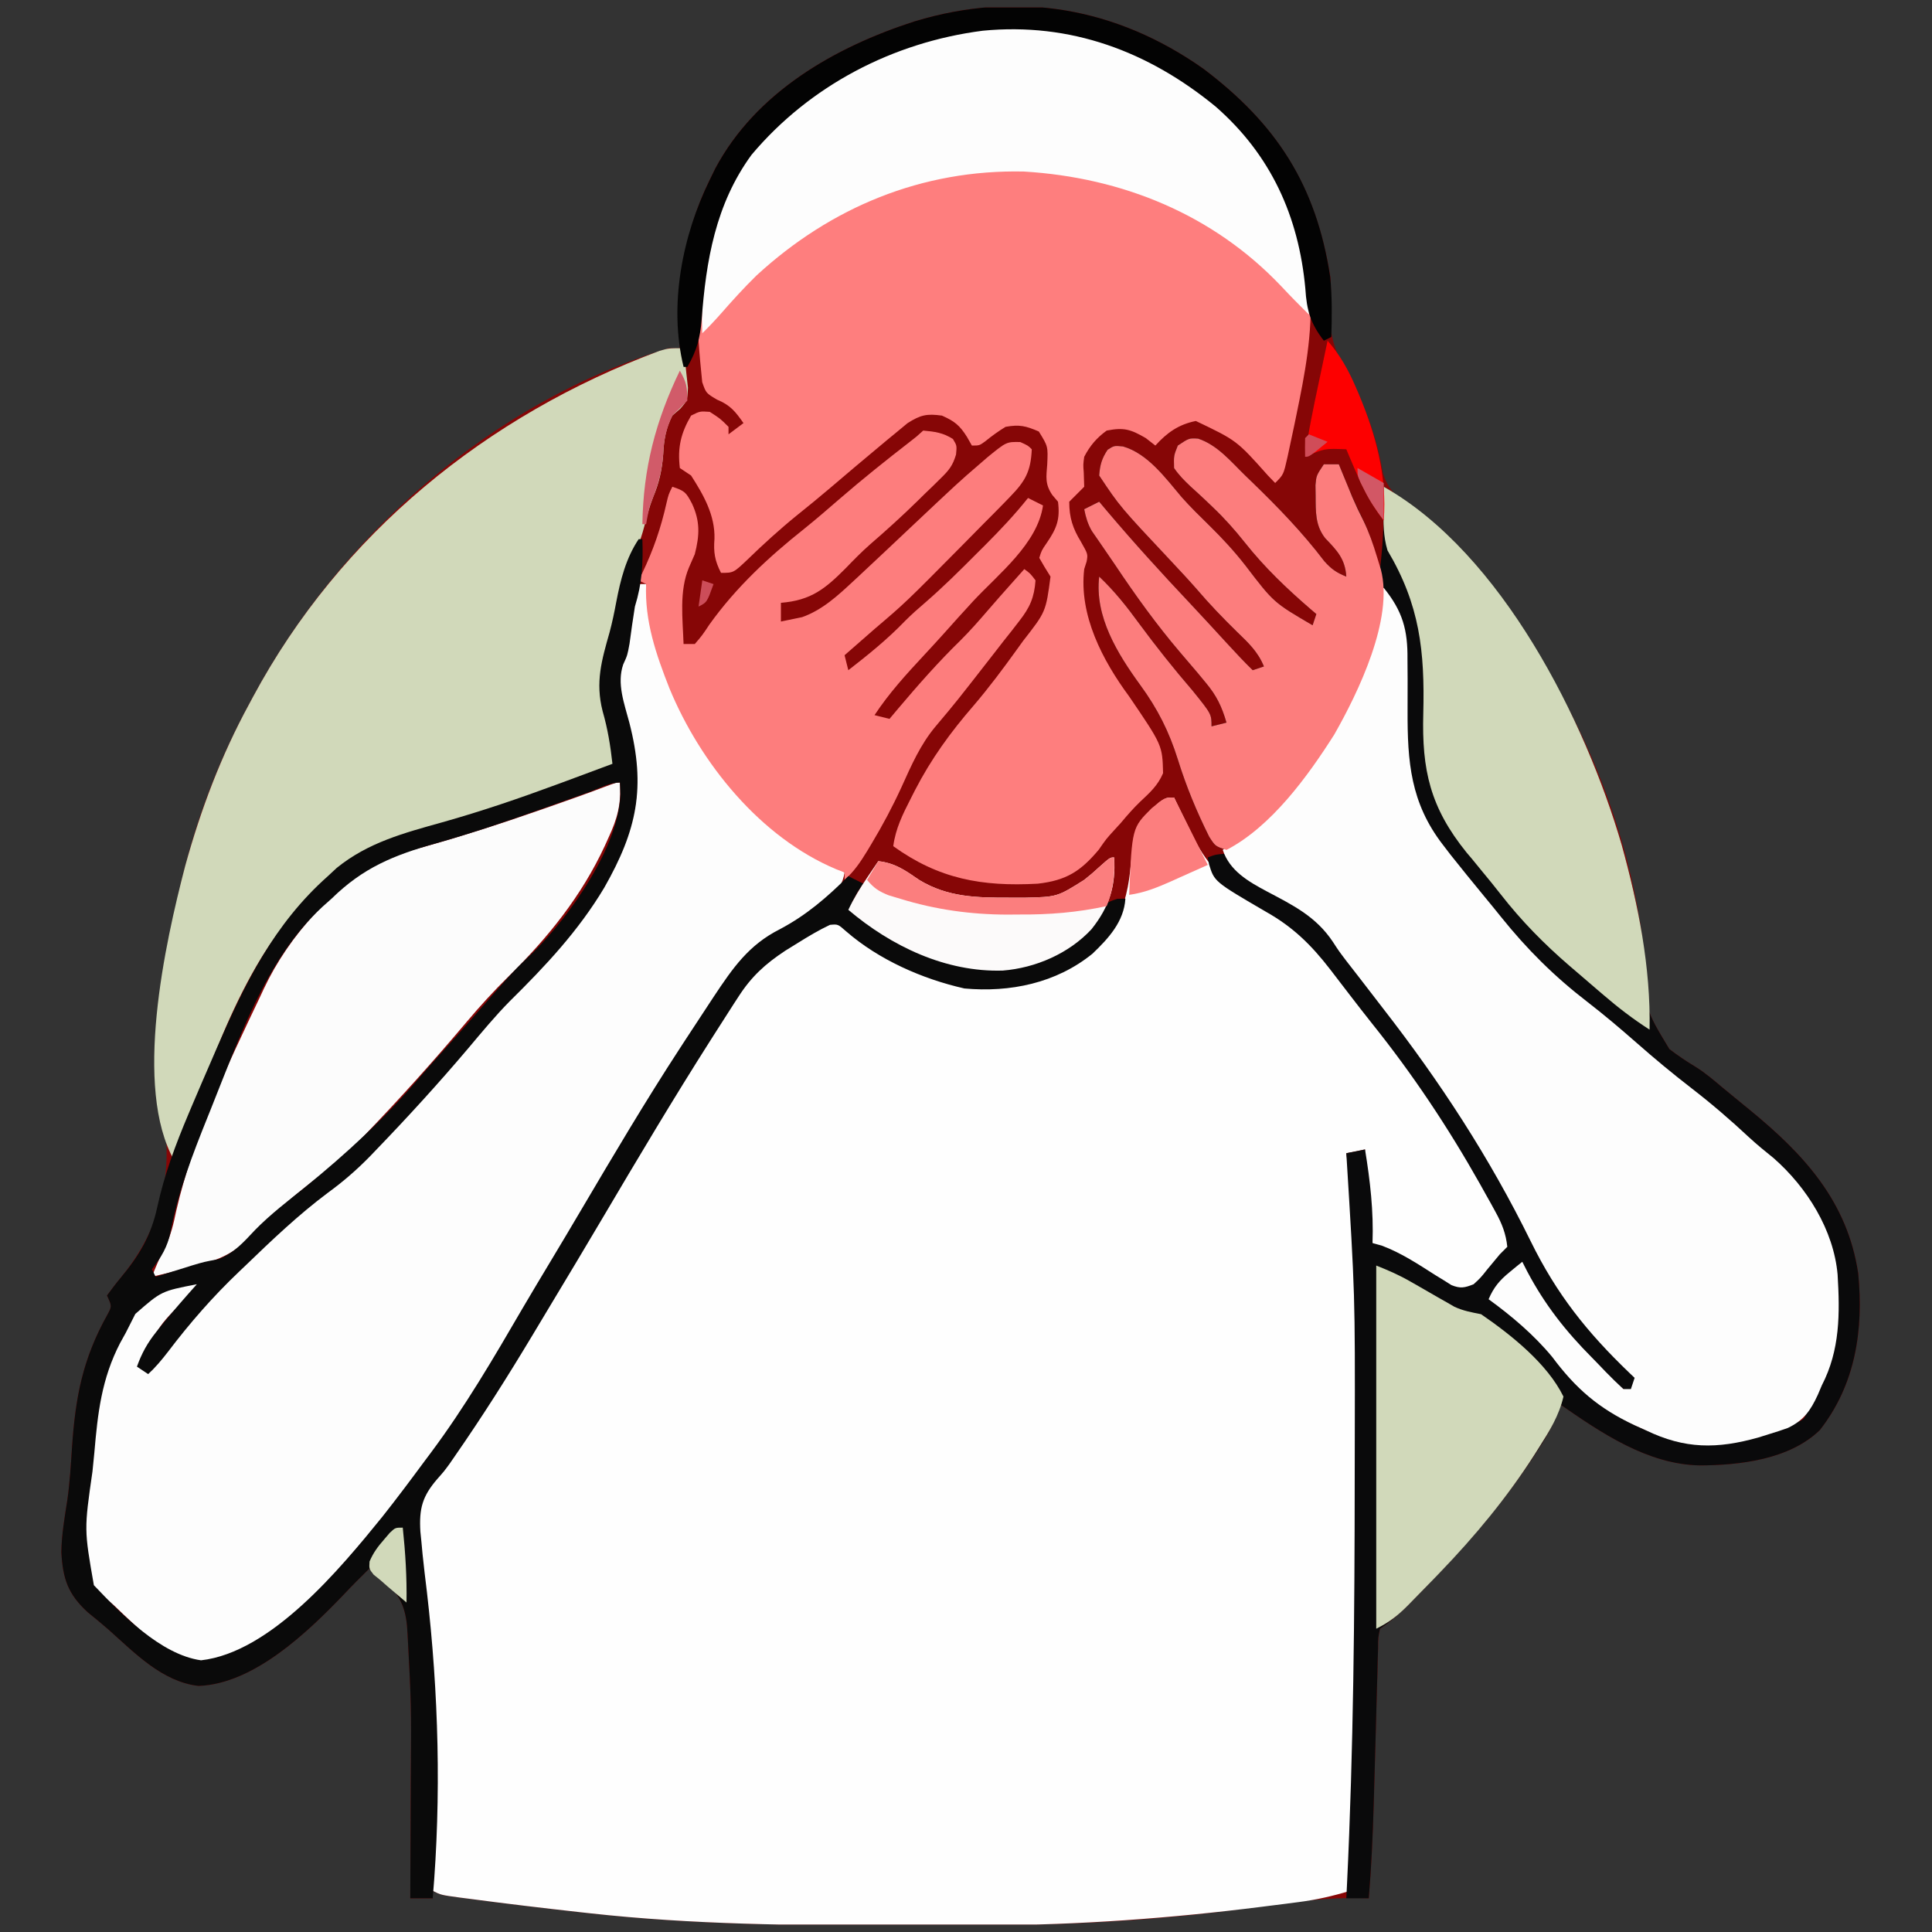
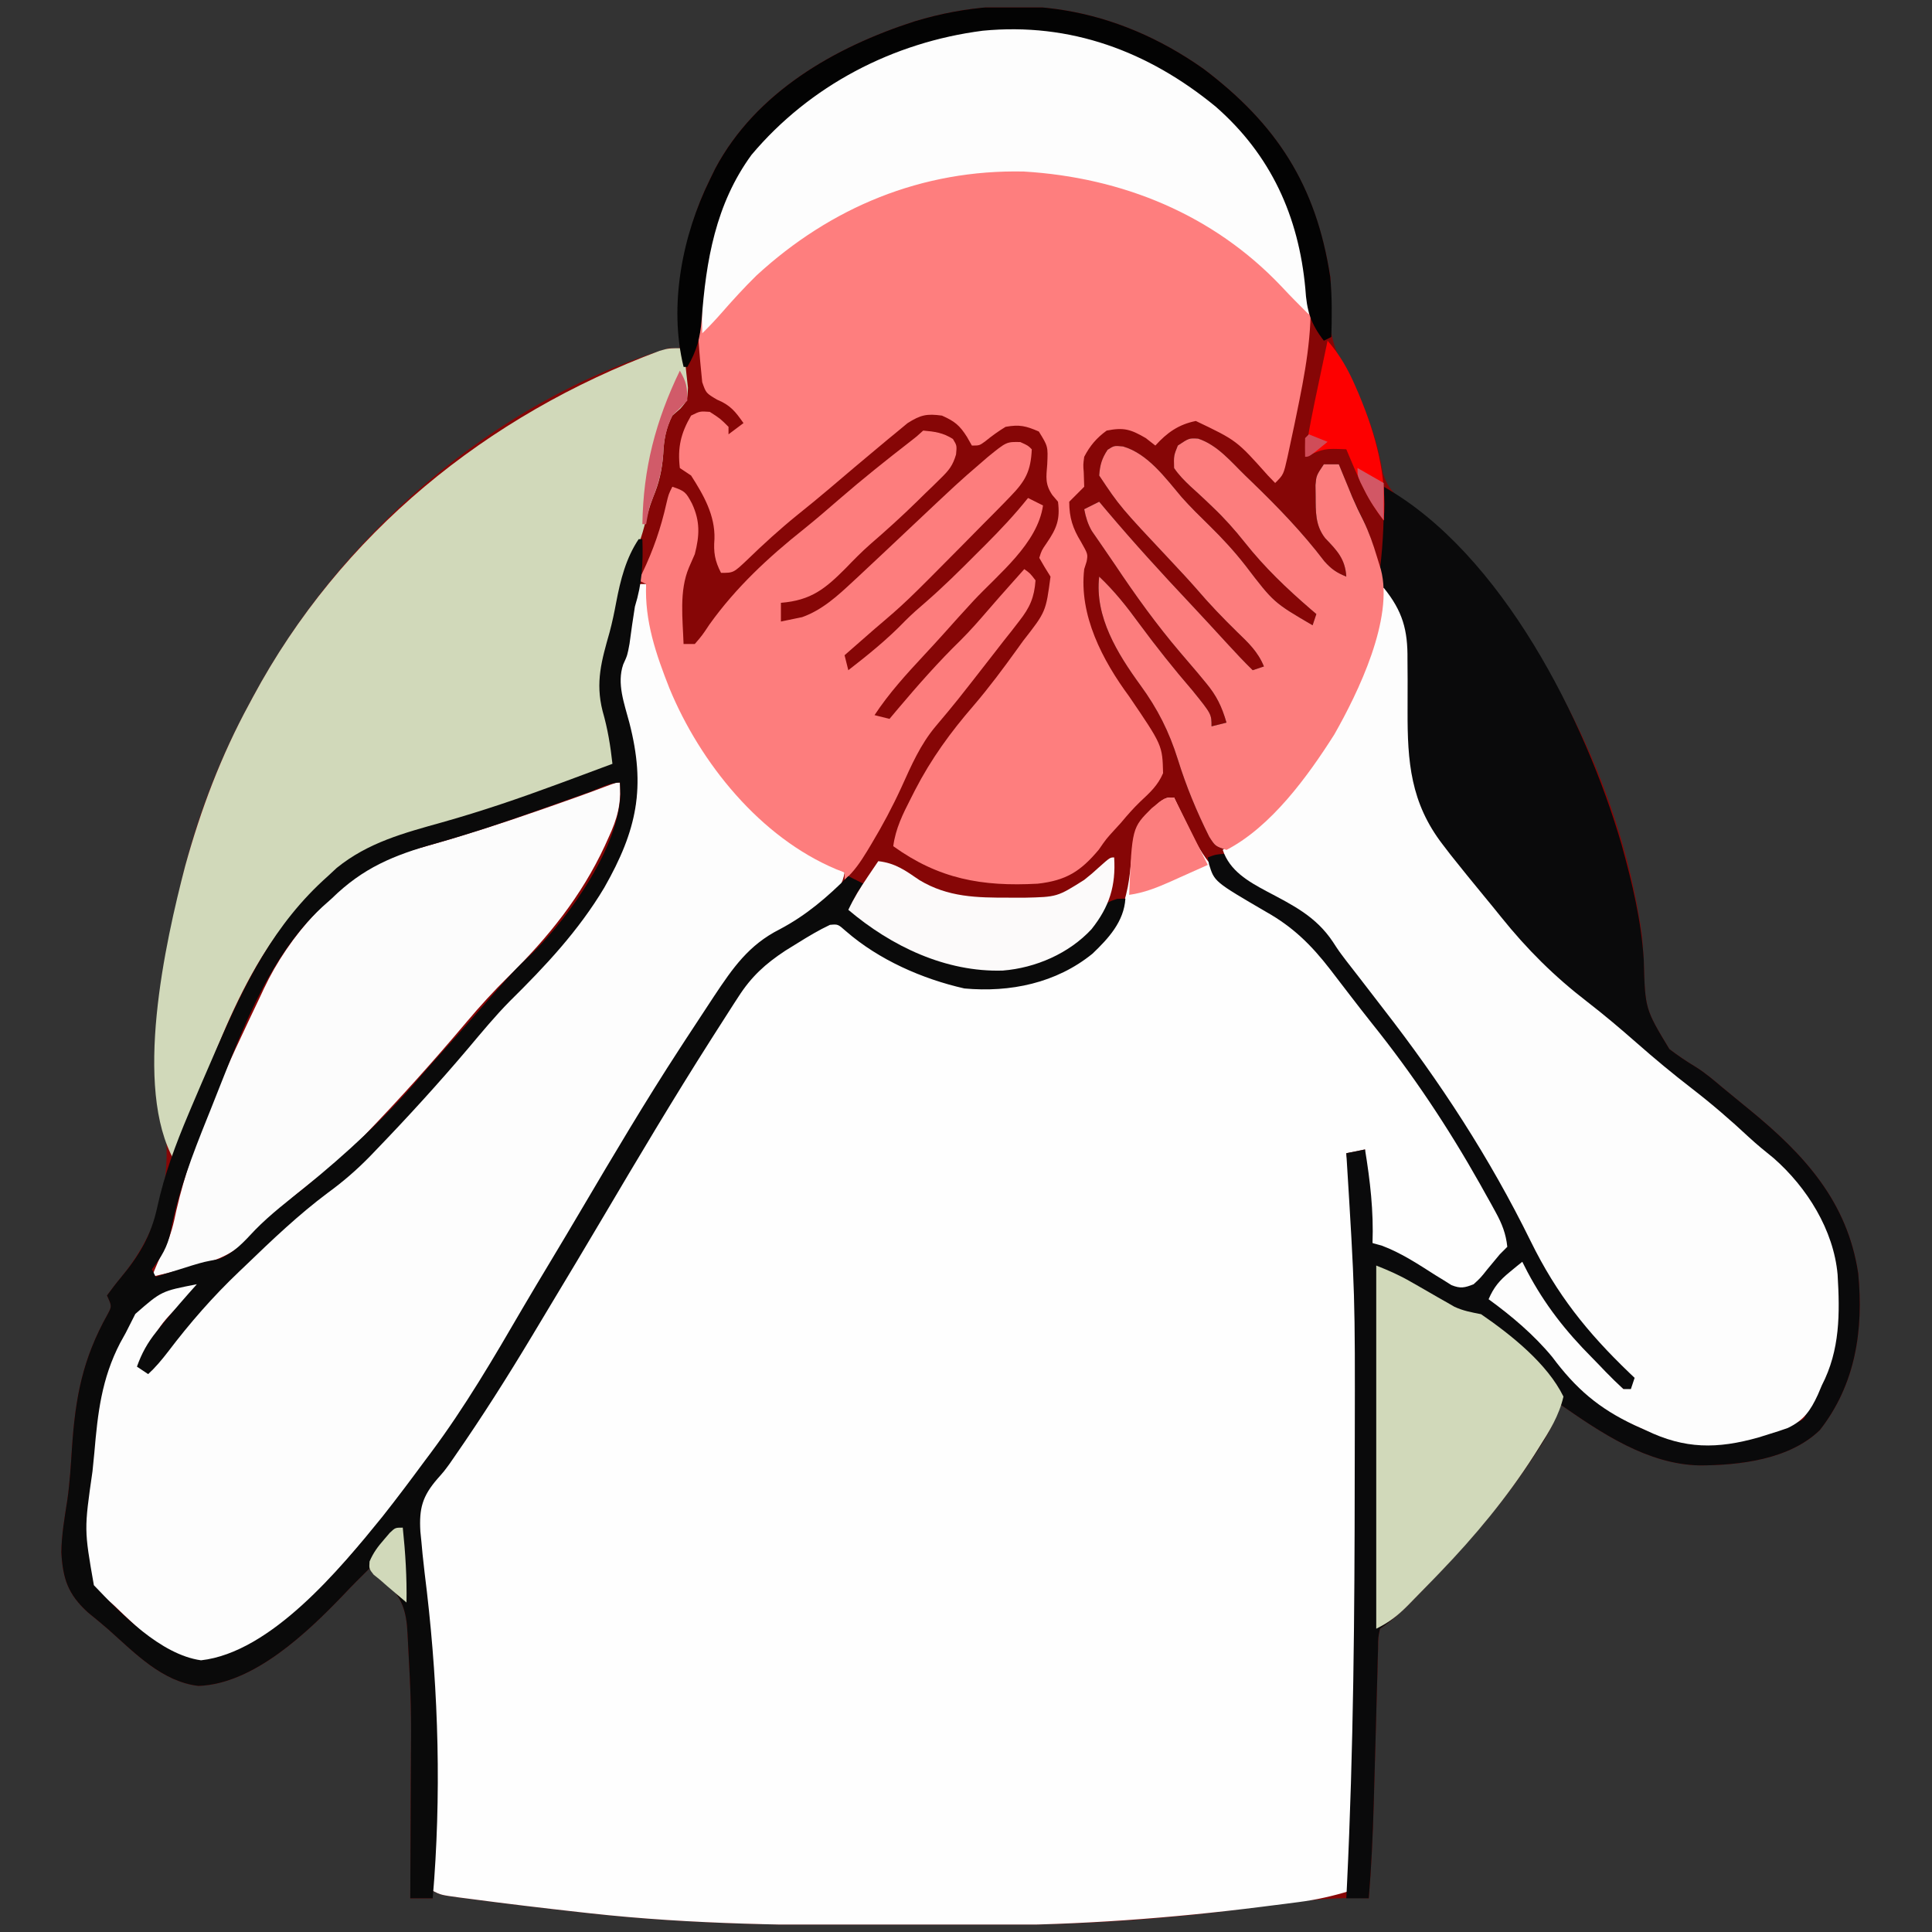
<svg xmlns="http://www.w3.org/2000/svg" width="129" height="129" viewBox="0 0 129 129" fill="none">
  <rect x="0" y="0" width="129" height="129" fill="#333333" stroke="none" />
  <g clip-path="url(#clip0_146_1197)">
    <path d="M80.358 4.596C85.256 8.296 87.846 12.357 88.825 18.48C88.899 19.315 88.85 20.101 88.799 20.938C88.763 22.859 89.47 24.106 90.367 25.741C91.351 27.557 91.999 29.594 92.346 31.625C92.707 32.687 93.139 33.027 93.996 33.715C102.373 40.639 108.167 51.793 109.643 62.5C109.685 63.029 109.722 63.559 109.755 64.089C109.843 67.366 109.843 67.366 111.466 70.048C112.032 70.481 112.612 70.871 113.222 71.239C113.858 71.634 114.415 72.112 114.987 72.594C115.207 72.775 115.428 72.955 115.655 73.142C116.02 73.443 116.02 73.443 116.393 73.75C116.541 73.871 116.689 73.991 116.841 74.115C120.449 77.072 123.352 80.209 124.073 85.022C124.436 88.784 123.907 92.424 121.512 95.487C119.481 97.454 116.18 97.834 113.485 97.846C109.996 97.773 106.93 95.685 104.143 93.75C104.081 93.964 104.019 94.177 103.956 94.397C103.621 95.311 103.176 96.083 102.643 96.891C102.544 97.042 102.445 97.194 102.343 97.35C100.044 100.819 97.319 103.835 94.393 106.781C94.186 106.99 94.186 106.99 93.975 107.203C93.388 107.788 92.835 108.289 92.143 108.75C92.016 109.348 92.016 109.348 92.016 110.055C92.007 110.329 91.998 110.602 91.988 110.883C91.982 111.18 91.976 111.478 91.969 111.784C91.955 112.244 91.955 112.244 91.941 112.714C91.916 113.533 91.894 114.352 91.874 115.172C91.838 116.626 91.793 118.08 91.751 119.534C91.742 119.841 91.733 120.149 91.725 120.465C91.664 122.565 91.568 124.656 91.393 126.75C91.219 126.745 91.046 126.739 90.867 126.734C88.77 126.697 86.763 126.925 84.69 127.219C84.003 127.313 83.315 127.404 82.627 127.495C82.458 127.518 82.288 127.54 82.113 127.563C80.6 127.761 79.085 127.917 77.565 128.047C77.359 128.065 77.152 128.083 76.94 128.101C73.261 128.399 69.591 128.541 65.902 128.551C65.484 128.553 65.065 128.554 64.647 128.556C63.317 128.561 61.988 128.562 60.659 128.562C60.432 128.563 60.206 128.563 59.972 128.563C53.089 128.565 46.242 128.508 39.393 127.75C39.056 127.713 39.056 127.713 38.712 127.675C36.222 127.398 33.735 127.101 31.252 126.771C31.07 126.748 30.888 126.724 30.7 126.7C29.453 126.53 29.453 126.53 28.893 126.25C28.893 126.415 28.893 126.58 28.893 126.75C28.398 126.75 27.903 126.75 27.393 126.75C27.394 126.576 27.395 126.403 27.396 126.224C27.407 124.562 27.414 122.901 27.419 121.24C27.422 120.386 27.425 119.533 27.431 118.679C27.467 113.89 27.467 113.89 27.213 109.109C27.199 108.913 27.185 108.716 27.171 108.513C27.036 107.209 26.641 106.499 25.737 105.562C25.154 105.08 25.154 105.08 24.643 104.75C24.478 104.915 24.313 105.08 24.143 105.25C24.027 105.365 23.91 105.481 23.791 105.6C23.519 105.873 23.252 106.151 22.988 106.432C20.551 108.979 16.958 112.435 13.256 112.569C10.836 112.296 8.992 110.365 7.251 108.815C6.798 108.416 6.33 108.037 5.862 107.656C4.53 106.44 4.192 105.401 4.096 103.641C4.112 102.447 4.319 101.29 4.502 100.112C4.662 98.97 4.73 97.825 4.806 96.674C5.032 93.303 5.513 90.741 7.179 87.765C7.473 87.216 7.473 87.216 7.143 86.5C7.431 86.107 7.724 85.717 8.036 85.342C10.307 82.61 11.324 79.555 11.096 76C11.063 75.651 11.03 75.303 10.996 74.954C10.075 65.337 12.026 55.478 16.643 47C16.723 46.85 16.803 46.7 16.886 46.545C22.655 35.8 32.88 26.807 44.643 23.25C44.891 23.25 45.138 23.25 45.393 23.25C45.384 22.969 45.376 22.687 45.367 22.398C45.286 18.682 45.727 15.382 47.393 12C47.513 11.754 47.633 11.507 47.757 11.253C50.471 6.161 55.735 3.143 61.081 1.422C67.935 -0.648 74.539 0.487 80.358 4.596Z" fill="#860606" />
-     <path d="M78.393 53.25C78.523 53.521 78.653 53.793 78.786 54.072C78.962 54.434 79.138 54.795 79.315 55.156C79.4 55.334 79.484 55.513 79.572 55.696C80.486 57.559 81.577 58.82 83.346 59.891C83.579 60.038 83.579 60.038 83.817 60.188C84.442 60.581 85.064 60.959 85.719 61.299C87.395 62.182 88.395 63.746 89.502 65.232C89.908 65.771 90.323 66.301 90.741 66.83C101.018 79.834 101.018 79.834 100.867 83.039C100.591 83.606 100.261 83.946 99.799 84.375C99.18 84.966 98.627 85.538 98.143 86.25C95.852 85.725 93.267 84.74 91.643 83C90.848 81.035 90.979 78.83 91.143 76.75C90.524 76.874 90.524 76.874 89.893 77C89.926 77.248 89.959 77.496 89.993 77.752C90.038 78.095 90.083 78.438 90.127 78.781C90.16 79.023 90.16 79.023 90.193 79.27C90.668 82.962 90.683 86.641 90.685 90.356C90.686 90.93 90.687 91.503 90.688 92.077C90.69 93.598 90.69 95.119 90.69 96.64C90.69 97.578 90.69 98.517 90.69 99.455C90.691 108.396 90.613 117.319 90.143 126.25C89.002 126.597 87.914 126.847 86.729 127C86.257 127.061 86.257 127.061 85.775 127.124C85.439 127.166 85.104 127.208 84.768 127.25C84.511 127.282 84.511 127.282 84.249 127.316C78.15 128.087 72.048 128.535 65.902 128.551C65.483 128.552 65.065 128.554 64.647 128.556C63.317 128.561 61.988 128.562 60.658 128.562C60.432 128.563 60.205 128.563 59.972 128.563C53.089 128.565 46.242 128.508 39.393 127.75C39.056 127.713 39.056 127.713 38.712 127.675C36.222 127.398 33.735 127.101 31.251 126.771C31.069 126.748 30.887 126.724 30.7 126.7C29.452 126.53 29.452 126.53 28.893 126.25C28.893 126.11 28.894 125.969 28.895 125.825C28.9 124.34 28.904 122.855 28.907 121.37C28.908 120.819 28.91 120.268 28.912 119.716C28.93 114.9 28.742 110.203 28.147 105.421C27.571 100.571 27.571 100.571 28.398 99.311C28.624 99.025 28.858 98.745 29.096 98.469C29.352 98.147 29.606 97.824 29.86 97.501C29.99 97.337 30.121 97.172 30.256 97.003C30.886 96.184 31.445 95.323 32.002 94.453C32.173 94.186 32.173 94.186 32.348 93.914C33.742 91.72 35.068 89.486 36.393 87.25C36.573 86.946 36.753 86.643 36.933 86.339C37.028 86.179 37.122 86.019 37.22 85.854C44.444 73.668 44.444 73.668 48.143 68C48.321 67.725 48.321 67.725 48.502 67.445C49.743 65.55 50.881 64.122 52.893 63C53.475 62.587 54.055 62.171 54.632 61.751C55.143 61.5 55.143 61.5 55.63 61.535C56.274 61.805 56.813 62.156 57.393 62.547C60.858 64.793 64.293 66.431 68.493 65.577C71.136 64.84 73.25 63.677 74.643 61.25C75.296 59.9 75.434 58.593 75.565 57.109C75.757 55.45 76.169 54.642 77.424 53.556C77.893 53.25 77.893 53.25 78.393 53.25Z" fill="#FEFEFE" />
+     <path d="M78.393 53.25C78.523 53.521 78.653 53.793 78.786 54.072C78.962 54.434 79.138 54.795 79.315 55.156C79.4 55.334 79.484 55.513 79.572 55.696C80.486 57.559 81.577 58.82 83.346 59.891C83.579 60.038 83.579 60.038 83.817 60.188C84.442 60.581 85.064 60.959 85.719 61.299C87.395 62.182 88.395 63.746 89.502 65.232C89.908 65.771 90.323 66.301 90.741 66.83C101.018 79.834 101.018 79.834 100.867 83.039C100.591 83.606 100.261 83.946 99.799 84.375C99.18 84.966 98.627 85.538 98.143 86.25C95.852 85.725 93.267 84.74 91.643 83C90.848 81.035 90.979 78.83 91.143 76.75C90.524 76.874 90.524 76.874 89.893 77C89.926 77.248 89.959 77.496 89.993 77.752C90.038 78.095 90.083 78.438 90.127 78.781C90.16 79.023 90.16 79.023 90.193 79.27C90.668 82.962 90.683 86.641 90.685 90.356C90.686 90.93 90.687 91.503 90.688 92.077C90.69 93.598 90.69 95.119 90.69 96.64C90.69 97.578 90.69 98.517 90.69 99.455C90.691 108.396 90.613 117.319 90.143 126.25C89.002 126.597 87.914 126.847 86.729 127C86.257 127.061 86.257 127.061 85.775 127.124C85.439 127.166 85.104 127.208 84.768 127.25C84.511 127.282 84.511 127.282 84.249 127.316C78.15 128.087 72.048 128.535 65.902 128.551C65.483 128.552 65.065 128.554 64.647 128.556C63.317 128.561 61.988 128.562 60.658 128.562C60.432 128.563 60.205 128.563 59.972 128.563C53.089 128.565 46.242 128.508 39.393 127.75C39.056 127.713 39.056 127.713 38.712 127.675C36.222 127.398 33.735 127.101 31.251 126.771C31.069 126.748 30.887 126.724 30.7 126.7C29.452 126.53 29.452 126.53 28.893 126.25C28.893 126.11 28.894 125.969 28.895 125.825C28.9 124.34 28.904 122.855 28.907 121.37C28.908 120.819 28.91 120.268 28.912 119.716C28.93 114.9 28.742 110.203 28.147 105.421C27.571 100.571 27.571 100.571 28.398 99.311C28.624 99.025 28.858 98.745 29.096 98.469C29.352 98.147 29.606 97.824 29.86 97.501C29.99 97.337 30.121 97.172 30.256 97.003C30.886 96.184 31.445 95.323 32.002 94.453C32.173 94.186 32.173 94.186 32.348 93.914C33.742 91.72 35.068 89.486 36.393 87.25C36.573 86.946 36.753 86.643 36.933 86.339C37.028 86.179 37.122 86.019 37.22 85.854C44.444 73.668 44.444 73.668 48.143 68C48.321 67.725 48.321 67.725 48.502 67.445C49.743 65.55 50.881 64.122 52.893 63C53.475 62.587 54.055 62.171 54.632 61.751C55.143 61.5 55.143 61.5 55.63 61.535C56.274 61.805 56.813 62.156 57.393 62.547C71.136 64.84 73.25 63.677 74.643 61.25C75.296 59.9 75.434 58.593 75.565 57.109C75.757 55.45 76.169 54.642 77.424 53.556C77.893 53.25 77.893 53.25 78.393 53.25Z" fill="#FEFEFE" />
    <path d="M80.228 6.202C83.961 9.278 86.582 12.888 87.328 17.802C87.349 18.032 87.371 18.263 87.393 18.5C87.437 18.95 87.437 18.95 87.482 19.409C87.656 22.269 87.126 24.98 86.549 27.766C86.51 27.959 86.47 28.152 86.429 28.35C86.314 28.904 86.195 29.456 86.075 30.009C86.039 30.177 86.003 30.345 85.966 30.519C85.702 31.691 85.702 31.691 85.143 32.25C84.986 32.087 84.828 31.924 84.666 31.756C82.578 29.413 82.578 29.413 79.846 28.109C78.696 28.339 77.921 28.89 77.143 29.75C76.931 29.585 76.72 29.42 76.502 29.25C75.493 28.663 75.038 28.525 73.893 28.75C73.222 29.238 72.774 29.764 72.393 30.5C72.321 31.025 72.321 31.025 72.362 31.547C72.372 31.861 72.382 32.176 72.393 32.5C72.06 32.833 71.726 33.167 71.393 33.5C71.393 34.561 71.629 35.284 72.174 36.172C72.643 37 72.643 37 72.554 37.493C72.501 37.66 72.448 37.828 72.393 38C72.034 41.076 73.612 44.086 75.393 46.5C77.612 49.761 77.612 49.761 77.659 51.625C77.307 52.452 76.778 52.922 76.128 53.532C75.664 53.979 75.258 54.443 74.846 54.938C74.697 55.101 74.547 55.265 74.393 55.434C73.866 56.011 73.866 56.011 73.362 56.738C72.148 58.181 71.195 58.788 69.291 59.004C65.562 59.209 62.683 58.689 59.643 56.5C59.801 55.315 60.278 54.364 60.815 53.312C60.906 53.134 60.997 52.955 61.09 52.771C62.177 50.665 63.459 48.901 65.008 47.112C66.035 45.912 66.971 44.656 67.893 43.375C68.031 43.184 68.169 42.992 68.311 42.795C69.833 40.848 69.833 40.848 70.143 38.5C70.009 38.283 69.875 38.067 69.737 37.844C69.623 37.648 69.51 37.452 69.393 37.25C69.549 36.75 69.549 36.75 69.893 36.25C70.554 35.284 70.793 34.679 70.643 33.5C70.453 33.276 70.453 33.276 70.26 33.048C69.77 32.317 69.857 31.867 69.924 31C69.978 29.807 69.978 29.807 69.362 28.812C68.501 28.438 68.071 28.333 67.143 28.5C66.654 28.796 66.215 29.117 65.772 29.477C65.393 29.75 65.393 29.75 64.893 29.75C64.785 29.559 64.676 29.369 64.565 29.172C64.077 28.394 63.728 28.119 62.893 27.75C61.878 27.612 61.472 27.7 60.595 28.255C60.311 28.484 60.03 28.717 59.752 28.953C59.525 29.139 59.525 29.139 59.294 29.328C58.824 29.715 58.358 30.107 57.893 30.5C57.608 30.739 57.324 30.977 57.039 31.216C56.496 31.674 55.954 32.134 55.414 32.596C54.704 33.202 53.98 33.789 53.252 34.375C52.077 35.326 50.97 36.335 49.886 37.387C48.974 38.25 48.974 38.25 48.143 38.25C47.725 37.441 47.635 36.87 47.705 35.984C47.751 34.401 46.98 33.056 46.143 31.75C45.895 31.585 45.648 31.42 45.393 31.25C45.231 29.873 45.461 28.925 46.143 27.75C46.737 27.453 46.737 27.453 47.393 27.5C48.096 27.953 48.096 27.953 48.643 28.5C48.643 28.665 48.643 28.83 48.643 29C48.973 28.753 49.303 28.505 49.643 28.25C49.098 27.475 48.765 27.05 47.877 26.684C47.143 26.25 47.143 26.25 46.887 25.517C46.794 24.594 46.704 23.675 46.643 22.75C46.625 22.5 46.608 22.25 46.589 21.993C46.429 17.326 47.959 12.6 50.993 9.047C58.684 0.916 71.276 -0.697 80.228 6.202Z" fill="#FE7E7E" />
    <path d="M42.644 39C42.809 39 42.974 39 43.144 39C43.18 39.242 43.217 39.485 43.255 39.734C44.376 46.619 47.756 52.328 53.388 56.477C54.353 57.145 55.346 57.723 56.394 58.25C56.17 59.695 55.007 60.417 53.894 61.25C53.437 61.524 52.974 61.782 52.509 62.04C50.417 63.203 49.179 64.46 47.894 66.5C47.639 66.89 47.384 67.279 47.129 67.669C43.933 72.589 40.93 77.637 37.972 82.703C29.316 97.527 29.316 97.527 24.144 103C23.845 103.342 23.548 103.686 23.253 104.031C20.744 106.888 17.395 110.41 13.519 111.172C11.273 110.731 9.643 109.122 8.029 107.592C7.405 106.991 7.405 106.991 6.719 106.486C5.955 105.841 5.678 105.356 5.582 104.356C5.603 102.12 5.746 99.904 5.961 97.679C5.999 97.27 6.034 96.861 6.065 96.451C6.352 92.731 7.296 89.294 9.894 86.5C10.654 86.126 10.654 86.126 11.44 85.891C11.702 85.808 11.963 85.726 12.232 85.641C12.894 85.5 12.894 85.5 13.394 85.75C13.23 85.922 13.067 86.095 12.899 86.272C10.568 88.491 10.568 88.491 9.394 91.25C9.641 91.332 9.889 91.415 10.144 91.5C10.308 91.259 10.308 91.259 10.476 91.013C11.878 89.014 13.45 87.253 15.144 85.5C15.286 85.352 15.429 85.204 15.576 85.051C17.418 83.148 19.303 81.383 21.394 79.75C23.982 77.715 26.329 75.505 28.467 72.998C28.974 72.406 29.496 71.828 30.019 71.25C30.691 70.505 31.359 69.757 32.019 69C34.792 65.823 34.792 65.823 36.128 64.562C38.589 62.117 40.217 59.127 41.644 56C41.853 55.554 41.853 55.554 42.067 55.099C42.994 52.687 42.267 50.139 41.637 47.736C40.981 45.161 40.981 45.161 41.472 43.828C41.884 42.603 42.099 41.394 42.286 40.117C42.394 39.5 42.394 39.5 42.644 39Z" fill="#FDFDFD" />
    <path d="M79.995 29.286C81.292 29.714 82.181 30.815 83.143 31.75C83.281 31.884 83.42 32.017 83.563 32.155C85.308 33.841 86.955 35.538 88.426 37.473C88.891 37.998 89.247 38.242 89.893 38.5C89.821 37.319 89.27 36.752 88.486 35.937C87.814 35.082 87.853 34.165 87.846 33.109C87.842 32.872 87.839 32.634 87.835 32.39C87.893 31.75 87.893 31.75 88.393 31C88.723 31 89.053 31 89.393 31C89.474 31.199 89.556 31.398 89.64 31.604C90.297 33.214 90.297 33.214 91.049 34.781C91.543 35.815 91.835 36.898 92.143 38C92.371 36.16 92.421 34.352 92.393 32.5C100.281 36.959 105.865 48.104 108.286 56.437C108.985 58.964 109.59 61.465 109.755 64.089C109.843 67.366 109.843 67.366 111.466 70.048C112.031 70.481 112.612 70.871 113.222 71.239C113.858 71.634 114.415 72.112 114.986 72.594C115.207 72.775 115.427 72.955 115.654 73.142C115.898 73.342 116.142 73.543 116.393 73.75C116.54 73.87 116.688 73.991 116.84 74.115C120.449 77.072 123.351 80.209 124.072 85.021C124.435 88.784 123.906 92.424 121.512 95.487C119.481 97.454 116.18 97.834 113.484 97.846C109.995 97.773 106.929 95.685 104.143 93.75C104.081 93.964 104.019 94.177 103.955 94.397C103.62 95.311 103.175 96.083 102.643 96.891C102.494 97.118 102.494 97.118 102.343 97.349C100.043 100.819 97.318 103.835 94.393 106.781C94.186 106.99 94.186 106.99 93.974 107.203C93.387 107.788 92.834 108.289 92.143 108.75C92.015 109.348 92.015 109.348 92.016 110.055C92.006 110.328 91.997 110.602 91.988 110.883C91.978 111.329 91.978 111.329 91.969 111.784C91.955 112.244 91.955 112.244 91.94 112.714C91.915 113.533 91.894 114.352 91.874 115.171C91.837 116.626 91.793 118.08 91.75 119.534C91.741 119.841 91.733 120.149 91.724 120.465C91.663 122.565 91.567 124.656 91.393 126.75C90.898 126.75 90.403 126.75 89.893 126.75C89.908 126.447 89.923 126.144 89.939 125.832C90.374 116.795 90.449 107.763 90.454 98.717C90.455 97.805 90.457 96.892 90.459 95.98C90.479 86.479 90.479 86.479 89.893 77C90.305 76.918 90.718 76.835 91.143 76.75C91.486 78.849 91.721 80.871 91.643 83C91.846 83.056 92.049 83.112 92.258 83.169C93.566 83.658 94.692 84.411 95.867 85.158C96.14 85.325 96.14 85.325 96.418 85.495C96.581 85.598 96.745 85.701 96.913 85.807C97.517 86.05 97.793 85.986 98.393 85.75C98.872 85.308 98.872 85.308 99.299 84.766C99.446 84.588 99.594 84.41 99.746 84.228C99.877 84.07 100.008 83.912 100.143 83.75C100.308 83.585 100.473 83.42 100.643 83.25C100.553 82.383 100.289 81.71 99.872 80.951C99.764 80.754 99.657 80.557 99.546 80.354C99.428 80.144 99.311 79.935 99.189 79.719C99.067 79.499 98.944 79.278 98.817 79.051C96.676 75.252 94.326 71.725 91.598 68.323C91.121 67.724 90.653 67.119 90.186 66.512C90.03 66.308 89.874 66.105 89.712 65.895C89.414 65.508 89.116 65.119 88.819 64.731C87.559 63.101 86.344 61.903 84.549 60.891C81.082 58.869 81.082 58.869 80.727 57.708C80.699 57.557 80.671 57.406 80.643 57.25C81.189 57.047 81.189 57.047 81.893 57C82.455 57.516 82.455 57.516 82.769 57.869C83.669 58.786 84.856 59.479 85.997 60.056C87.915 61.053 89.012 62.533 90.26 64.236C90.802 64.965 91.367 65.674 91.93 66.386C96.333 71.97 100.374 78.01 103.356 84.486C104.393 86.728 105.66 88.282 107.393 90C107.598 90.208 107.802 90.416 108.014 90.631C108.469 91.091 108.928 91.548 109.393 92C109.228 92.33 109.063 92.66 108.893 93C107.774 92.491 107.046 91.739 106.189 90.875C106.033 90.718 105.877 90.561 105.716 90.399C103.982 88.621 102.686 86.753 101.643 84.5C101.348 84.725 101.057 84.956 100.768 85.188C100.605 85.315 100.443 85.443 100.275 85.574C99.781 86.028 99.781 86.028 99.893 87C100.425 87.532 100.425 87.532 101.127 88.031C102.76 89.307 104.132 90.738 105.377 92.394C107.063 94.375 110.359 96.036 112.96 96.309C115.055 96.371 116.907 95.861 118.893 95.25C119.167 95.182 119.441 95.115 119.724 95.045C120.434 94.814 120.434 94.814 120.696 94.181C120.761 93.956 120.826 93.731 120.893 93.5C121.211 92.8 121.536 92.102 121.862 91.405C122.962 88.833 122.761 85.227 121.908 82.609C120.31 78.828 117.227 76.352 114.113 73.837C113.323 73.193 112.544 72.536 111.768 71.875C110.097 70.456 108.404 69.066 106.698 67.689C103.176 64.834 100.216 61.764 97.466 58.17C97.169 57.785 96.868 57.402 96.567 57.02C94.025 53.702 93.724 50.874 93.768 46.828C93.985 42.922 93.985 42.922 92.393 39.5C92.306 39.904 92.306 39.904 92.218 40.315C90.76 46.923 87.706 52.339 82.324 56.525C82.182 56.599 82.039 56.674 81.893 56.75C81.143 56.5 81.143 56.5 80.739 55.868C79.895 54.174 79.206 52.512 78.643 50.703C78.06 48.845 77.297 47.331 76.143 45.75C74.625 43.659 73.081 41.181 73.393 38.5C74.415 39.466 75.237 40.505 76.064 41.641C77.2 43.181 78.379 44.663 79.628 46.112C80.893 47.679 80.893 47.679 80.893 48.5C81.388 48.376 81.388 48.376 81.893 48.25C81.585 47.184 81.23 46.443 80.518 45.594C80.339 45.377 80.16 45.161 79.976 44.938C79.586 44.478 79.195 44.02 78.802 43.562C77.208 41.691 75.807 39.739 74.442 37.696C74.18 37.305 73.912 36.917 73.644 36.53C73.51 36.335 73.375 36.139 73.236 35.938C73.125 35.776 73.013 35.615 72.898 35.449C72.625 34.97 72.5 34.539 72.393 34C72.723 33.835 73.053 33.67 73.393 33.5C73.569 33.709 73.745 33.918 73.926 34.134C75.711 36.243 77.563 38.277 79.459 40.288C80.292 41.175 81.115 42.072 81.938 42.969C82.495 43.575 83.054 44.175 83.643 44.75C83.89 44.667 84.138 44.585 84.393 44.5C83.995 43.517 83.352 42.917 82.596 42.188C81.652 41.264 80.749 40.325 79.893 39.32C79.35 38.702 78.79 38.102 78.227 37.502C74.782 33.834 74.782 33.834 73.393 31.75C73.445 31.049 73.565 30.616 73.955 30.031C74.393 29.75 74.393 29.75 74.984 29.809C76.64 30.288 77.82 31.918 78.898 33.193C79.488 33.858 80.117 34.472 80.752 35.094C81.621 35.946 82.426 36.819 83.174 37.781C85.045 40.232 85.045 40.232 87.643 41.75C87.725 41.502 87.808 41.255 87.893 41C87.769 40.894 87.644 40.788 87.517 40.679C85.912 39.294 84.446 37.897 83.127 36.234C82.447 35.378 81.755 34.601 80.962 33.848C80.801 33.694 80.64 33.54 80.474 33.382C80.153 33.08 79.829 32.781 79.501 32.487C79.082 32.091 78.716 31.728 78.393 31.25C78.371 30.427 78.371 30.427 78.643 29.75C79.393 29.25 79.393 29.25 79.995 29.286Z" fill="#0A0A0B" />
    <path d="M92.394 39.25C93.659 40.817 94 42.068 93.978 44.033C93.981 44.482 93.984 44.93 93.987 45.379C93.988 46.078 93.987 46.778 93.984 47.477C93.973 50.859 94.182 53.603 96.331 56.391C96.503 56.615 96.675 56.84 96.852 57.071C97.585 57.99 98.32 58.905 99.071 59.81C99.457 60.275 99.838 60.743 100.216 61.214C101.963 63.39 103.777 65.194 105.987 66.895C107.116 67.768 108.198 68.683 109.269 69.625C110.469 70.681 111.69 71.695 112.956 72.672C114.291 73.703 115.547 74.784 116.78 75.936C117.313 76.426 117.86 76.876 118.425 77.328C120.654 79.282 122.431 82.124 122.697 85.099C122.852 87.701 122.866 90.139 121.644 92.5C121.556 92.707 121.468 92.914 121.378 93.128C120.887 94.186 120.443 94.834 119.378 95.344C118.971 95.491 118.559 95.626 118.144 95.75C117.907 95.824 117.671 95.898 117.428 95.975C114.651 96.76 112.498 96.761 109.894 95.5C109.645 95.388 109.397 95.276 109.141 95.161C106.74 94.038 105.211 92.711 103.642 90.603C102.43 89.136 100.931 87.866 99.394 86.75C99.739 85.947 100.125 85.488 100.8 84.938C101.037 84.742 101.037 84.742 101.278 84.543C101.399 84.446 101.519 84.35 101.644 84.25C101.753 84.465 101.863 84.68 101.976 84.901C103.148 87.116 104.537 88.88 106.301 90.654C106.607 90.963 106.907 91.277 107.207 91.592C107.59 91.99 107.99 92.373 108.394 92.75C108.559 92.75 108.724 92.75 108.894 92.75C108.976 92.502 109.059 92.255 109.144 92C109.032 91.893 108.92 91.787 108.804 91.676C105.965 88.953 103.946 86.424 102.207 82.883C99.456 77.29 96.173 72.256 92.353 67.341C91.837 66.677 91.324 66.01 90.813 65.342C90.515 64.953 90.212 64.566 89.91 64.18C89.394 63.5 89.394 63.5 88.994 62.883C87.859 61.187 86.347 60.45 84.588 59.519C83.34 58.852 82.109 58.147 81.644 56.75C81.849 56.583 82.055 56.417 82.267 56.245C87.519 51.934 90.878 46.717 92.045 39.957C92.144 39.5 92.144 39.5 92.394 39.25Z" fill="#FDFDFD" />
    <path d="M45.642 23.25C45.711 23.812 45.772 24.375 45.83 24.938C45.882 25.407 45.882 25.407 45.935 25.887C45.892 26.75 45.892 26.75 45.427 27.285C45.251 27.439 45.074 27.592 44.892 27.75C44.452 28.621 44.329 29.36 44.283 30.328C44.201 31.397 44.013 32.243 43.597 33.225C43.35 33.858 43.186 34.498 43.017 35.156C42.746 36.184 42.395 37.06 41.892 38C41.435 39.156 41.242 40.314 41.037 41.533C40.897 42.226 40.699 42.863 40.47 43.531C39.846 45.547 40.441 47.324 41.011 49.301C41.16 50.098 41.185 50.492 40.892 51.25C40.291 51.579 39.778 51.798 39.136 52.013C38.955 52.078 38.774 52.143 38.587 52.209C37.992 52.421 37.396 52.624 36.798 52.828C36.387 52.973 35.977 53.118 35.566 53.264C33.124 54.12 30.669 54.862 28.173 55.547C25.572 56.272 23.637 57.182 21.642 59C21.435 59.177 21.228 59.354 21.014 59.536C16.099 64.034 13.996 71.457 11.642 77.5C8.875 72.638 11.02 62.976 12.364 57.826C13.411 54.033 14.76 50.456 16.642 47C16.722 46.85 16.802 46.7 16.885 46.545C22.744 35.632 32.504 27.723 44.04 23.425C44.642 23.25 44.642 23.25 45.642 23.25Z" fill="#D1D9BA" />
    <path d="M61.642 28.75C62.406 28.816 62.976 28.893 63.627 29.312C63.892 29.75 63.892 29.75 63.836 30.344C63.615 31.09 63.366 31.396 62.813 31.936C62.557 32.188 62.557 32.188 62.296 32.446C62.116 32.619 61.937 32.791 61.752 32.969C61.579 33.139 61.406 33.31 61.227 33.485C60.211 34.48 59.162 35.428 58.086 36.358C57.525 36.854 57.004 37.382 56.486 37.922C55.111 39.304 54.167 40.088 52.142 40.25C52.142 40.662 52.142 41.075 52.142 41.5C52.441 41.438 52.74 41.376 53.048 41.312C53.217 41.278 53.385 41.243 53.558 41.207C54.906 40.729 55.939 39.773 56.97 38.812C57.095 38.697 57.22 38.581 57.349 38.461C58.504 37.386 59.65 36.301 60.798 35.219C64.027 32.176 64.027 32.176 65.392 31C65.574 30.843 65.756 30.685 65.943 30.523C67.204 29.496 67.204 29.496 68.126 29.516C68.642 29.75 68.642 29.75 68.892 30C68.828 31.462 68.465 32.12 67.455 33.156C67.263 33.355 67.263 33.355 67.068 33.558C66.597 34.043 66.12 34.521 65.642 35C65.21 35.439 64.778 35.877 64.345 36.316C60.465 40.236 60.465 40.236 58.392 42C58.183 42.183 57.974 42.365 57.759 42.554C57.076 43.152 57.076 43.152 56.392 43.75C56.516 44.245 56.516 44.245 56.642 44.75C57.98 43.713 59.266 42.673 60.44 41.452C60.877 41.015 61.33 40.614 61.801 40.213C62.982 39.187 64.086 38.093 65.189 36.984C65.384 36.79 65.579 36.596 65.78 36.396C66.79 35.385 67.751 34.367 68.642 33.25C68.972 33.415 69.302 33.58 69.642 33.75C69.275 36.294 66.7 38.298 65.003 40.112C64.313 40.854 63.64 41.61 62.965 42.365C62.542 42.834 62.116 43.298 61.686 43.76C60.499 45.035 59.354 46.291 58.392 47.75C58.887 47.874 58.887 47.874 59.392 48C59.583 47.773 59.773 47.547 59.969 47.313C61.306 45.732 62.654 44.199 64.138 42.752C64.775 42.117 65.363 41.448 65.949 40.766C66.46 40.171 66.98 39.585 67.501 39C67.671 38.809 67.841 38.618 68.016 38.422C68.202 38.213 68.202 38.213 68.392 38C68.783 38.281 68.783 38.281 69.142 38.75C69.06 39.894 68.764 40.561 68.063 41.457C67.892 41.678 67.722 41.898 67.546 42.126C67.366 42.352 67.187 42.579 67.001 42.812C66.829 43.035 66.656 43.258 66.478 43.487C63.838 46.878 63.838 46.878 62.483 48.486C61.447 49.716 60.846 51.118 60.188 52.569C59.589 53.872 58.928 55.115 58.189 56.344C58.096 56.5 58.002 56.656 57.906 56.816C57.464 57.539 57.032 58.189 56.392 58.75C56.392 58.585 56.392 58.42 56.392 58.25C56.121 58.148 56.121 58.148 55.845 58.045C50.762 55.913 46.764 50.955 44.701 45.966C43.803 43.689 43.037 41.475 43.142 39C42.977 38.917 42.812 38.835 42.642 38.75C42.724 38.586 42.805 38.422 42.889 38.254C43.62 36.728 44.128 35.259 44.498 33.608C44.642 33 44.642 33 44.892 32.5C45.736 32.781 45.806 32.876 46.205 33.625C46.756 34.809 46.713 35.751 46.392 37C46.263 37.294 46.134 37.588 46.002 37.891C45.337 39.467 45.587 41.325 45.642 43C45.89 43 46.137 43 46.392 43C46.883 42.429 46.883 42.429 47.377 41.687C49.141 39.224 51.3 37.215 53.666 35.334C54.493 34.669 55.294 33.977 56.095 33.281C57.601 31.979 59.151 30.74 60.725 29.52C61.2 29.154 61.2 29.154 61.642 28.75Z" fill="#FD7D7D" />
    <path d="M41.393 52.25C41.485 53.698 41.223 54.655 40.627 55.937C40.509 56.2 40.509 56.2 40.388 56.467C38.829 59.825 36.605 62.59 33.981 65.171C32.979 66.157 32.048 67.175 31.143 68.25C28.971 70.826 26.731 73.323 24.393 75.75C24.247 75.903 24.1 76.055 23.949 76.212C23.028 77.155 22.073 77.978 21.018 78.766C19.485 79.93 18.092 81.201 16.747 82.579C15.645 83.661 14.632 84.124 13.143 84.5C12.854 84.578 12.565 84.657 12.267 84.737C12.015 84.798 11.762 84.859 11.502 84.922C11.115 85.016 11.115 85.016 10.72 85.112C10.434 85.18 10.434 85.18 10.143 85.25C10.404 84.566 10.684 83.923 11.026 83.275C11.413 82.457 11.587 81.73 11.768 80.844C12.902 75.888 15.211 71.076 17.393 66.5C17.466 66.343 17.54 66.185 17.615 66.023C19.292 62.455 22.347 59.057 25.893 57.25C26.759 56.961 27.638 56.724 28.518 56.484C30.964 55.796 33.369 55.022 35.768 54.187C36.073 54.081 36.379 53.975 36.693 53.866C37.913 53.44 39.13 53.009 40.338 52.551C41.143 52.25 41.143 52.25 41.393 52.25Z" fill="#FCFCFC" />
    <path d="M42.643 36C42.726 36 42.808 36 42.893 36C42.946 37.618 42.876 38.944 42.393 40.5C42.26 41.325 42.144 42.15 42.034 42.978C41.893 43.75 41.893 43.75 41.612 44.365C41.171 45.644 41.688 46.981 42.021 48.249C43.136 52.564 42.535 55.433 40.347 59.269C38.626 62.149 36.42 64.501 34.041 66.847C33.052 67.85 32.155 68.939 31.248 70.015C29.287 72.331 27.248 74.565 25.143 76.75C24.995 76.904 24.847 77.058 24.695 77.217C23.814 78.117 22.914 78.897 21.893 79.641C19.923 81.115 18.162 82.794 16.393 84.5C16.257 84.63 16.12 84.759 15.98 84.893C14.22 86.566 12.679 88.331 11.212 90.266C10.793 90.807 10.394 91.288 9.893 91.75C9.522 91.502 9.522 91.502 9.143 91.25C9.466 90.351 9.844 89.667 10.44 88.922C10.593 88.73 10.747 88.538 10.905 88.34C11.633 87.46 12.381 86.6 13.143 85.75C10.776 86.208 10.776 86.208 9.034 87.734C8.818 88.155 8.605 88.577 8.393 89C8.271 89.22 8.149 89.441 8.023 89.668C6.78 92.069 6.527 94.34 6.299 97C6.258 97.415 6.217 97.831 6.175 98.246C5.616 102.126 5.616 102.126 6.268 105.844C8.089 107.756 10.724 110.481 13.424 110.859C18.095 110.332 22.719 104.743 25.531 101.271C26.511 100.034 27.455 98.77 28.393 97.5C28.577 97.254 28.577 97.254 28.765 97.004C31.054 93.937 32.968 90.661 34.89 87.358C35.512 86.297 36.145 85.243 36.779 84.189C37.457 83.063 38.128 81.933 38.796 80.801C40.942 77.166 43.087 73.536 45.393 70C45.538 69.777 45.684 69.553 45.834 69.323C46.299 68.61 46.767 67.898 47.237 67.187C47.38 66.97 47.523 66.752 47.67 66.528C48.934 64.629 49.987 63.096 52.065 62.047C53.849 61.103 55.215 59.922 56.643 58.5C56.973 58.665 57.303 58.83 57.643 59C57.514 59.191 57.385 59.382 57.252 59.578C57.134 59.8 57.015 60.022 56.893 60.25C57.361 61.653 59.124 62.319 60.393 63C63.302 64.385 66.035 65.062 69.206 64.094C70.947 63.445 72.279 62.607 73.315 61.047C73.893 60.25 73.893 60.25 74.596 60.016C74.777 60.01 74.957 60.005 75.143 60C75.047 61.535 74.015 62.657 72.946 63.677C70.522 65.647 67.445 66.277 64.393 66C61.573 65.362 58.673 64.083 56.481 62.173C55.949 61.703 55.949 61.703 55.416 61.753C54.671 62.105 53.983 62.517 53.284 62.953C52.867 63.211 52.867 63.211 52.441 63.474C51.096 64.361 50.167 65.206 49.299 66.562C49.141 66.805 49.141 66.805 48.979 67.053C48.614 67.617 48.253 68.183 47.893 68.75C47.76 68.959 47.626 69.168 47.489 69.383C44.976 73.327 42.589 77.342 40.211 81.367C39.071 83.296 37.92 85.219 36.763 87.137C36.356 87.812 35.952 88.488 35.547 89.164C33.902 91.905 32.201 94.592 30.377 97.218C30.198 97.478 30.198 97.478 30.015 97.743C29.643 98.25 29.643 98.25 29.216 98.731C28.203 99.9 27.978 100.711 28.068 102.255C28.093 102.501 28.117 102.747 28.143 103C28.167 103.257 28.191 103.514 28.215 103.779C28.301 104.61 28.4 105.437 28.502 106.266C29.286 113.039 29.475 119.947 28.893 126.75C28.398 126.75 27.903 126.75 27.393 126.75C27.394 126.576 27.395 126.403 27.396 126.224C27.407 124.562 27.414 122.901 27.419 121.24C27.422 120.386 27.425 119.533 27.431 118.679C27.467 113.89 27.467 113.89 27.213 109.109C27.199 108.912 27.185 108.716 27.171 108.513C27.036 107.209 26.641 106.499 25.737 105.562C25.154 105.08 25.154 105.08 24.643 104.75C24.478 104.915 24.313 105.08 24.143 105.25C24.027 105.365 23.91 105.481 23.791 105.6C23.519 105.873 23.252 106.151 22.988 106.432C20.551 108.979 16.958 112.435 13.256 112.569C10.836 112.296 8.992 110.365 7.251 108.815C6.798 108.416 6.33 108.037 5.862 107.656C4.53 106.44 4.192 105.401 4.096 103.641C4.112 102.447 4.319 101.29 4.502 100.112C4.662 98.97 4.73 97.825 4.806 96.674C5.032 93.303 5.513 90.74 7.179 87.765C7.473 87.216 7.473 87.216 7.143 86.5C7.431 86.107 7.723 85.717 8.035 85.343C9.284 83.841 10.092 82.508 10.502 80.594C10.972 78.428 11.721 76.427 12.581 74.391C12.679 74.157 12.679 74.157 12.78 73.918C13.228 72.859 13.684 71.804 14.143 70.75C14.253 70.496 14.363 70.243 14.476 69.981C16.362 65.65 18.295 61.691 21.893 58.5C22.086 58.32 22.279 58.14 22.478 57.955C24.585 56.247 26.963 55.624 29.544 54.901C32.154 54.168 34.695 53.299 37.237 52.359C37.421 52.291 37.605 52.223 37.795 52.153C38.829 51.772 39.862 51.387 40.893 51C40.759 49.785 40.576 48.662 40.237 47.484C39.742 45.543 40.171 44.091 40.705 42.208C40.881 41.547 41.019 40.891 41.143 40.219C41.43 38.718 41.79 37.279 42.643 36ZM39.324 52.891C38.936 53.028 38.549 53.166 38.162 53.304C37.533 53.528 36.904 53.752 36.275 53.976C33.893 54.824 31.517 55.631 29.082 56.317C26.273 57.11 24.246 57.939 22.143 60C21.831 60.278 21.831 60.278 21.513 60.562C17.73 64.076 15.934 69.437 14.049 74.125C13.986 74.281 13.923 74.438 13.858 74.599C12.859 77.081 11.889 79.597 11.393 82.234C11.185 83.262 10.78 83.922 10.143 84.75C10.226 84.915 10.308 85.08 10.393 85.25C10.607 85.184 10.822 85.117 11.043 85.049C11.471 84.916 11.471 84.916 11.909 84.781C12.356 84.641 12.356 84.641 12.812 84.497C13.643 84.25 13.643 84.25 14.581 84.078C15.657 83.643 16.244 82.959 17.034 82.122C18.069 81.065 19.241 80.176 20.393 79.25C23.121 77.03 25.68 74.679 27.966 71.998C28.474 71.406 28.995 70.828 29.518 70.25C30.191 69.505 30.859 68.757 31.518 68C34.291 64.824 34.291 64.824 35.643 63.547C38.053 61.152 41.31 56.545 41.424 53.047C41.414 52.784 41.404 52.521 41.393 52.25C40.717 52.25 39.963 52.661 39.324 52.891Z" fill="#0A0A0A" />
    <path d="M80.228 6.202C84.128 9.415 86.871 13.313 87.393 18.5C87.425 19.335 87.425 20.165 87.393 21C86.768 20.381 86.151 19.758 85.551 19.114C81.005 14.32 74.934 11.848 68.362 11.453C61.555 11.308 55.465 13.839 50.508 18.397C49.672 19.217 48.891 20.078 48.12 20.959C47.725 21.407 47.321 21.834 46.893 22.25C46.726 17.488 47.523 13.063 50.752 9.375C51.127 8.995 51.507 8.619 51.893 8.25C52.059 8.08 52.224 7.909 52.395 7.733C59.97 0.374 72.015 -0.128 80.228 6.202Z" fill="#FDFDFD" />
    <path d="M79.995 29.286C81.292 29.714 82.181 30.815 83.143 31.75C83.281 31.884 83.42 32.017 83.563 32.155C85.308 33.841 86.955 35.538 88.426 37.473C88.891 37.998 89.247 38.242 89.893 38.5C89.821 37.319 89.27 36.752 88.486 35.937C87.814 35.082 87.853 34.165 87.846 33.109C87.842 32.872 87.839 32.634 87.835 32.39C87.893 31.75 87.893 31.75 88.393 31C88.723 31 89.053 31 89.393 31C89.474 31.199 89.556 31.398 89.64 31.604C89.749 31.868 89.858 32.133 89.971 32.406C90.132 32.798 90.132 32.798 90.296 33.197C90.522 33.721 90.765 34.238 91.025 34.745C91.413 35.542 91.683 36.324 91.939 37.172C92.069 37.591 92.069 37.591 92.2 38.019C93.073 41.335 90.68 46.248 89.09 49.045C87.317 51.839 84.882 55.195 81.893 56.75C81.143 56.5 81.143 56.5 80.739 55.868C79.895 54.174 79.206 52.512 78.643 50.703C78.06 48.845 77.297 47.331 76.143 45.75C74.625 43.659 73.081 41.181 73.393 38.5C74.415 39.466 75.237 40.505 76.064 41.641C77.2 43.181 78.379 44.663 79.628 46.112C80.893 47.679 80.893 47.679 80.893 48.5C81.388 48.376 81.388 48.376 81.893 48.25C81.585 47.184 81.23 46.443 80.518 45.594C80.339 45.377 80.16 45.161 79.976 44.938C79.586 44.478 79.195 44.02 78.802 43.562C77.208 41.691 75.807 39.739 74.442 37.696C74.18 37.305 73.912 36.917 73.644 36.53C73.51 36.335 73.375 36.139 73.236 35.938C73.125 35.776 73.013 35.615 72.898 35.449C72.625 34.97 72.5 34.539 72.393 34C72.723 33.835 73.053 33.67 73.393 33.5C73.569 33.709 73.745 33.918 73.926 34.134C75.711 36.243 77.563 38.277 79.459 40.288C80.292 41.175 81.115 42.072 81.938 42.969C82.495 43.575 83.054 44.175 83.643 44.75C83.89 44.667 84.138 44.585 84.393 44.5C83.995 43.517 83.352 42.917 82.596 42.188C81.652 41.264 80.749 40.325 79.893 39.32C79.35 38.702 78.79 38.102 78.227 37.502C74.782 33.834 74.782 33.834 73.393 31.75C73.445 31.049 73.565 30.616 73.955 30.031C74.393 29.75 74.393 29.75 74.984 29.809C76.64 30.288 77.82 31.918 78.898 33.193C79.488 33.858 80.117 34.472 80.752 35.094C81.621 35.946 82.426 36.819 83.174 37.781C85.045 40.232 85.045 40.232 87.643 41.75C87.725 41.502 87.808 41.255 87.893 41C87.769 40.894 87.644 40.788 87.517 40.679C85.912 39.294 84.446 37.897 83.127 36.234C82.447 35.378 81.755 34.601 80.962 33.848C80.801 33.694 80.64 33.54 80.474 33.382C80.153 33.08 79.829 32.781 79.501 32.487C79.082 32.091 78.716 31.728 78.393 31.25C78.371 30.427 78.371 30.427 78.643 29.75C79.393 29.25 79.393 29.25 79.995 29.286Z" fill="#FC7D7D" />
-     <path d="M92.394 32.5C100.281 36.959 105.861 48.1 108.286 56.431C109.39 60.422 110.223 64.59 110.143 68.75C109.041 68.043 108.041 67.276 107.05 66.422C106.908 66.3 106.766 66.179 106.619 66.054C106.21 65.703 105.802 65.352 105.393 65C105.198 64.833 105.002 64.665 104.8 64.493C103.096 63.025 101.587 61.49 100.203 59.714C99.798 59.197 99.387 58.689 98.967 58.185C98.729 57.894 98.491 57.603 98.253 57.312C98.144 57.185 98.035 57.057 97.924 56.925C95.489 53.912 94.93 51.412 95.033 47.64C95.136 43.477 94.801 40.384 92.644 36.75C92.36 35.805 92.367 34.906 92.378 33.922C92.38 33.655 92.382 33.388 92.385 33.112C92.388 32.91 92.391 32.708 92.394 32.5Z" fill="#D1D9BA" />
    <path d="M91.892 84.5C92.736 84.837 93.434 85.141 94.205 85.587C94.398 85.697 94.591 85.807 94.79 85.92C95.192 86.151 95.593 86.382 95.994 86.614C96.187 86.724 96.38 86.833 96.58 86.946C96.754 87.046 96.928 87.147 97.107 87.25C97.698 87.526 98.254 87.624 98.892 87.75C100.88 89.116 103.31 91.04 104.392 93.25C104.097 94.524 103.461 95.551 102.767 96.641C102.656 96.816 102.546 96.99 102.432 97.171C100.604 100.016 98.485 102.566 96.142 105C96.003 105.145 95.864 105.29 95.72 105.439C95.285 105.888 94.847 106.335 94.408 106.781C94.272 106.92 94.136 107.06 93.996 107.203C93.309 107.891 92.775 108.309 91.892 108.75C91.892 100.747 91.892 92.745 91.892 84.5Z" fill="#D1D9BA" />
    <path d="M80.359 4.596C85.237 8.282 87.885 12.36 88.818 18.48C88.95 19.82 88.933 21.156 88.894 22.5C88.646 22.624 88.646 22.624 88.394 22.75C87.508 21.606 87.248 20.729 87.159 19.281C86.718 14.445 84.855 10.334 81.158 7.108C76.659 3.419 71.47 1.486 65.62 2.051C59.621 2.821 54.068 5.713 50.175 10.344C47.781 13.631 47.141 17.396 46.849 21.357C46.747 22.564 46.522 23.435 45.894 24.5C45.811 24.5 45.729 24.5 45.644 24.5C44.636 20.389 45.562 15.72 47.394 12C47.514 11.754 47.634 11.507 47.758 11.253C50.472 6.161 55.736 3.143 61.081 1.422C67.936 -0.648 74.539 0.487 80.359 4.596Z" fill="#030303" />
    <path d="M74.393 57.25C74.512 59.154 74.074 60.545 72.877 62.047C71.372 63.667 69.149 64.63 66.957 64.805C63.152 64.921 59.517 63.186 56.643 60.75C57.01 59.973 57.443 59.274 57.924 58.562C58.059 58.363 58.194 58.163 58.333 57.957C58.486 57.731 58.486 57.731 58.643 57.5C59.795 57.633 60.446 58.12 61.393 58.766C63.301 59.915 65.223 59.941 67.409 59.937C67.727 59.938 68.045 59.939 68.373 59.94C70.587 59.89 70.587 59.89 72.393 58.75C72.565 58.609 72.737 58.469 72.914 58.324C73.056 58.197 73.199 58.069 73.346 57.937C74.117 57.25 74.117 57.25 74.393 57.25Z" fill="#FCFAFA" />
    <path d="M88.643 22.75C89.47 23.698 90.022 24.68 90.518 25.828C90.593 26.002 90.668 26.176 90.745 26.355C91.87 29.054 92.617 31.802 92.393 34.75C91.272 33.315 90.589 31.672 89.893 30C88.443 29.939 88.443 29.939 87.143 30.5C87.347 28.861 87.691 27.256 88.033 25.641C88.092 25.362 88.15 25.084 88.21 24.797C88.354 24.115 88.498 23.432 88.643 22.75Z" fill="#FD0000" />
-     <path d="M74.393 57.25C74.441 58.456 74.332 59.374 73.893 60.5C71.923 60.929 70.047 61.077 68.034 61.062C67.773 61.064 67.513 61.066 67.244 61.068C64.807 61.062 62.458 60.734 60.127 60.016C59.862 59.936 59.596 59.856 59.322 59.774C58.667 59.51 58.337 59.289 57.893 58.75C58.141 58.337 58.388 57.925 58.643 57.5C59.795 57.633 60.446 58.12 61.393 58.766C63.301 59.915 65.223 59.941 67.409 59.937C67.727 59.938 68.045 59.939 68.373 59.94C70.587 59.89 70.587 59.89 72.393 58.75C72.565 58.609 72.737 58.469 72.914 58.324C73.056 58.197 73.199 58.069 73.346 57.937C74.117 57.25 74.117 57.25 74.393 57.25Z" fill="#FB7E7E" />
    <path d="M78.394 53.25C79.144 54.75 79.894 56.25 80.644 57.75C80.004 58.038 79.363 58.324 78.722 58.609C78.451 58.731 78.451 58.731 78.175 58.856C77.252 59.265 76.402 59.609 75.394 59.75C75.585 55.273 75.585 55.273 76.894 53.969C77.762 53.25 77.762 53.25 78.394 53.25Z" fill="#FC7E7E" />
    <path d="M26.893 102C27.069 103.675 27.171 105.316 27.143 107C26.867 106.766 26.591 106.531 26.315 106.297C26.162 106.166 26.008 106.036 25.849 105.901C25.699 105.769 25.548 105.636 25.393 105.5C25.245 105.38 25.098 105.261 24.945 105.138C24.643 104.75 24.643 104.75 24.675 104.262C24.922 103.683 25.214 103.286 25.628 102.812C25.759 102.659 25.89 102.506 26.025 102.348C26.393 102 26.393 102 26.893 102Z" fill="#D1D9BA" />
    <path d="M45.393 24.75C45.834 25.522 45.893 25.808 45.893 26.75C45.565 27.089 45.231 27.422 44.893 27.75C44.471 28.626 44.329 29.362 44.283 30.328C44.188 31.609 43.882 32.568 43.393 33.75C43.298 34.164 43.208 34.58 43.143 35C43.06 35 42.978 35 42.893 35C42.947 31.278 43.77 28.115 45.393 24.75Z" fill="#D15B69" />
    <path d="M90.642 31.25C91.508 31.745 91.508 31.745 92.392 32.25C92.392 33.075 92.392 33.9 92.392 34.75C91.865 34.048 91.476 33.485 91.095 32.719C90.966 32.462 90.966 32.462 90.835 32.201C90.642 31.75 90.642 31.75 90.642 31.25Z" fill="#D25765" />
    <path d="M87.393 29C88.011 29.247 88.011 29.247 88.643 29.5C87.424 30.5 87.424 30.5 87.143 30.5C87.132 30.083 87.132 29.666 87.143 29.25C87.225 29.167 87.308 29.085 87.393 29Z" fill="#D04C58" />
-     <path d="M46.893 38.75C47.14 38.832 47.388 38.915 47.643 39C47.205 40.219 47.205 40.219 46.643 40.5C46.725 39.922 46.808 39.345 46.893 38.75Z" fill="#CC4D59" />
  </g>
  <defs>
    <clipPath id="clip0_146_1197">
      <rect width="128" height="128" fill="white" transform="translate(0.143 0.5)" />
    </clipPath>
  </defs>
</svg>